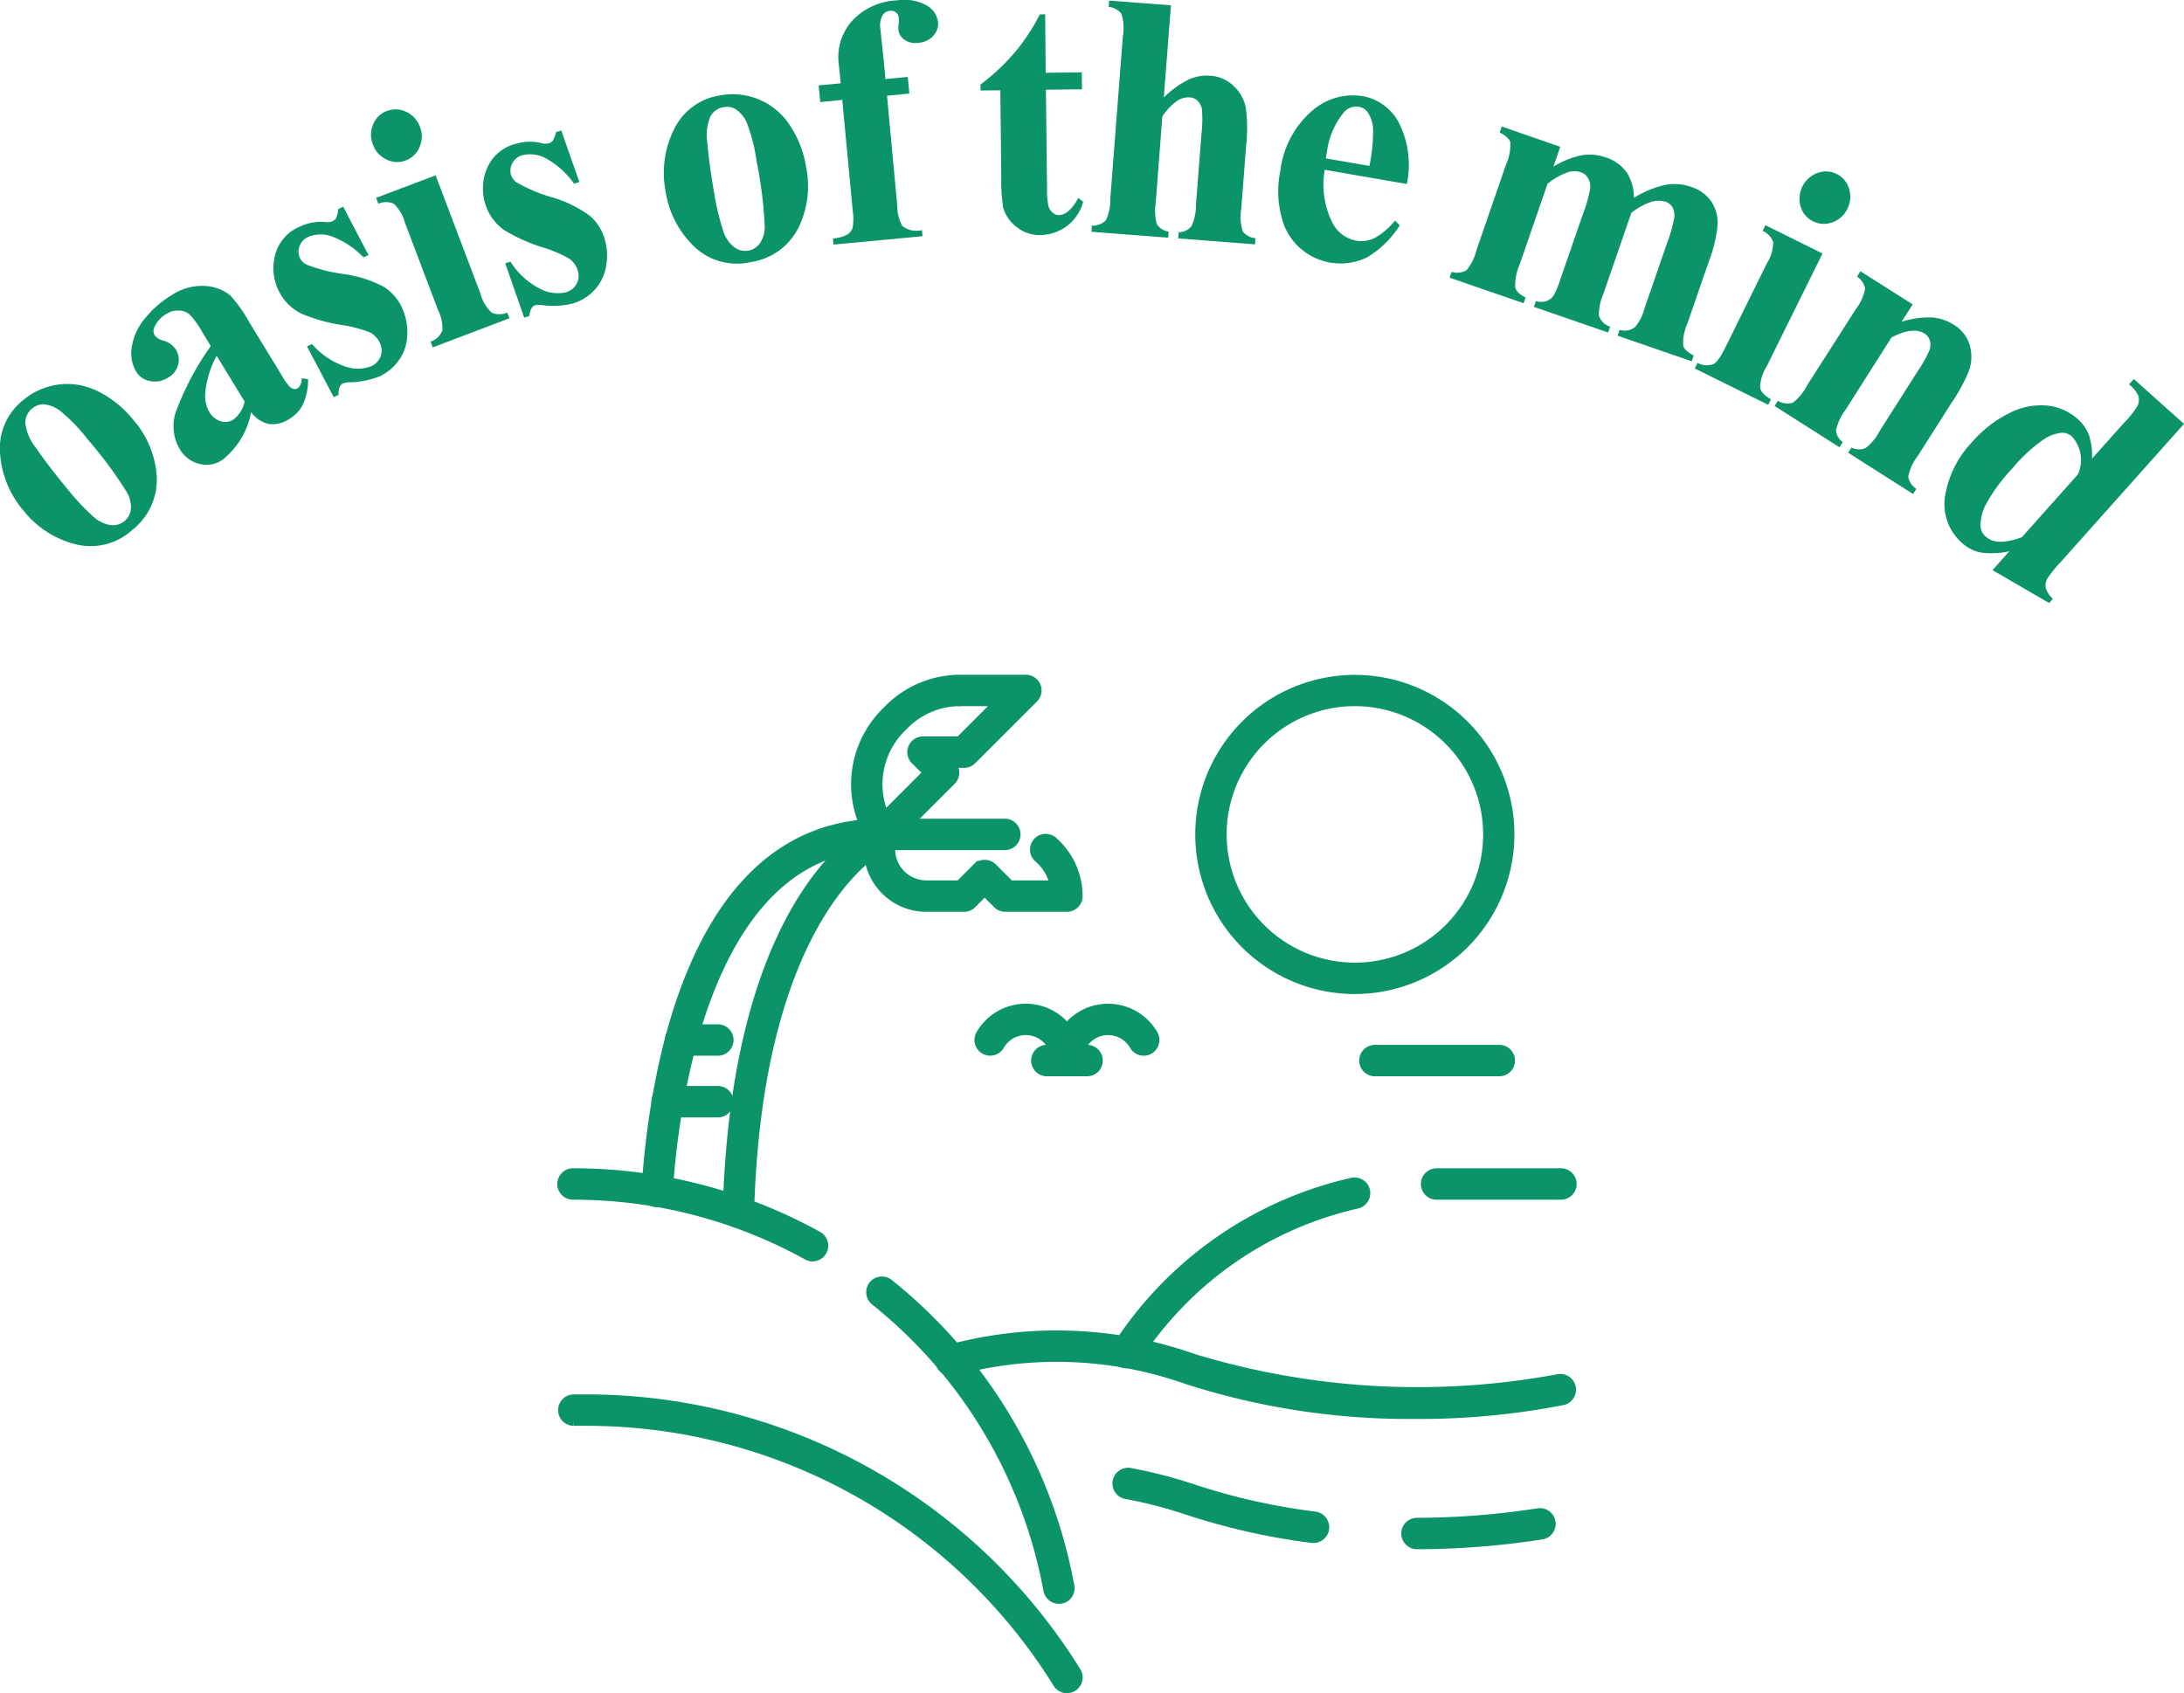
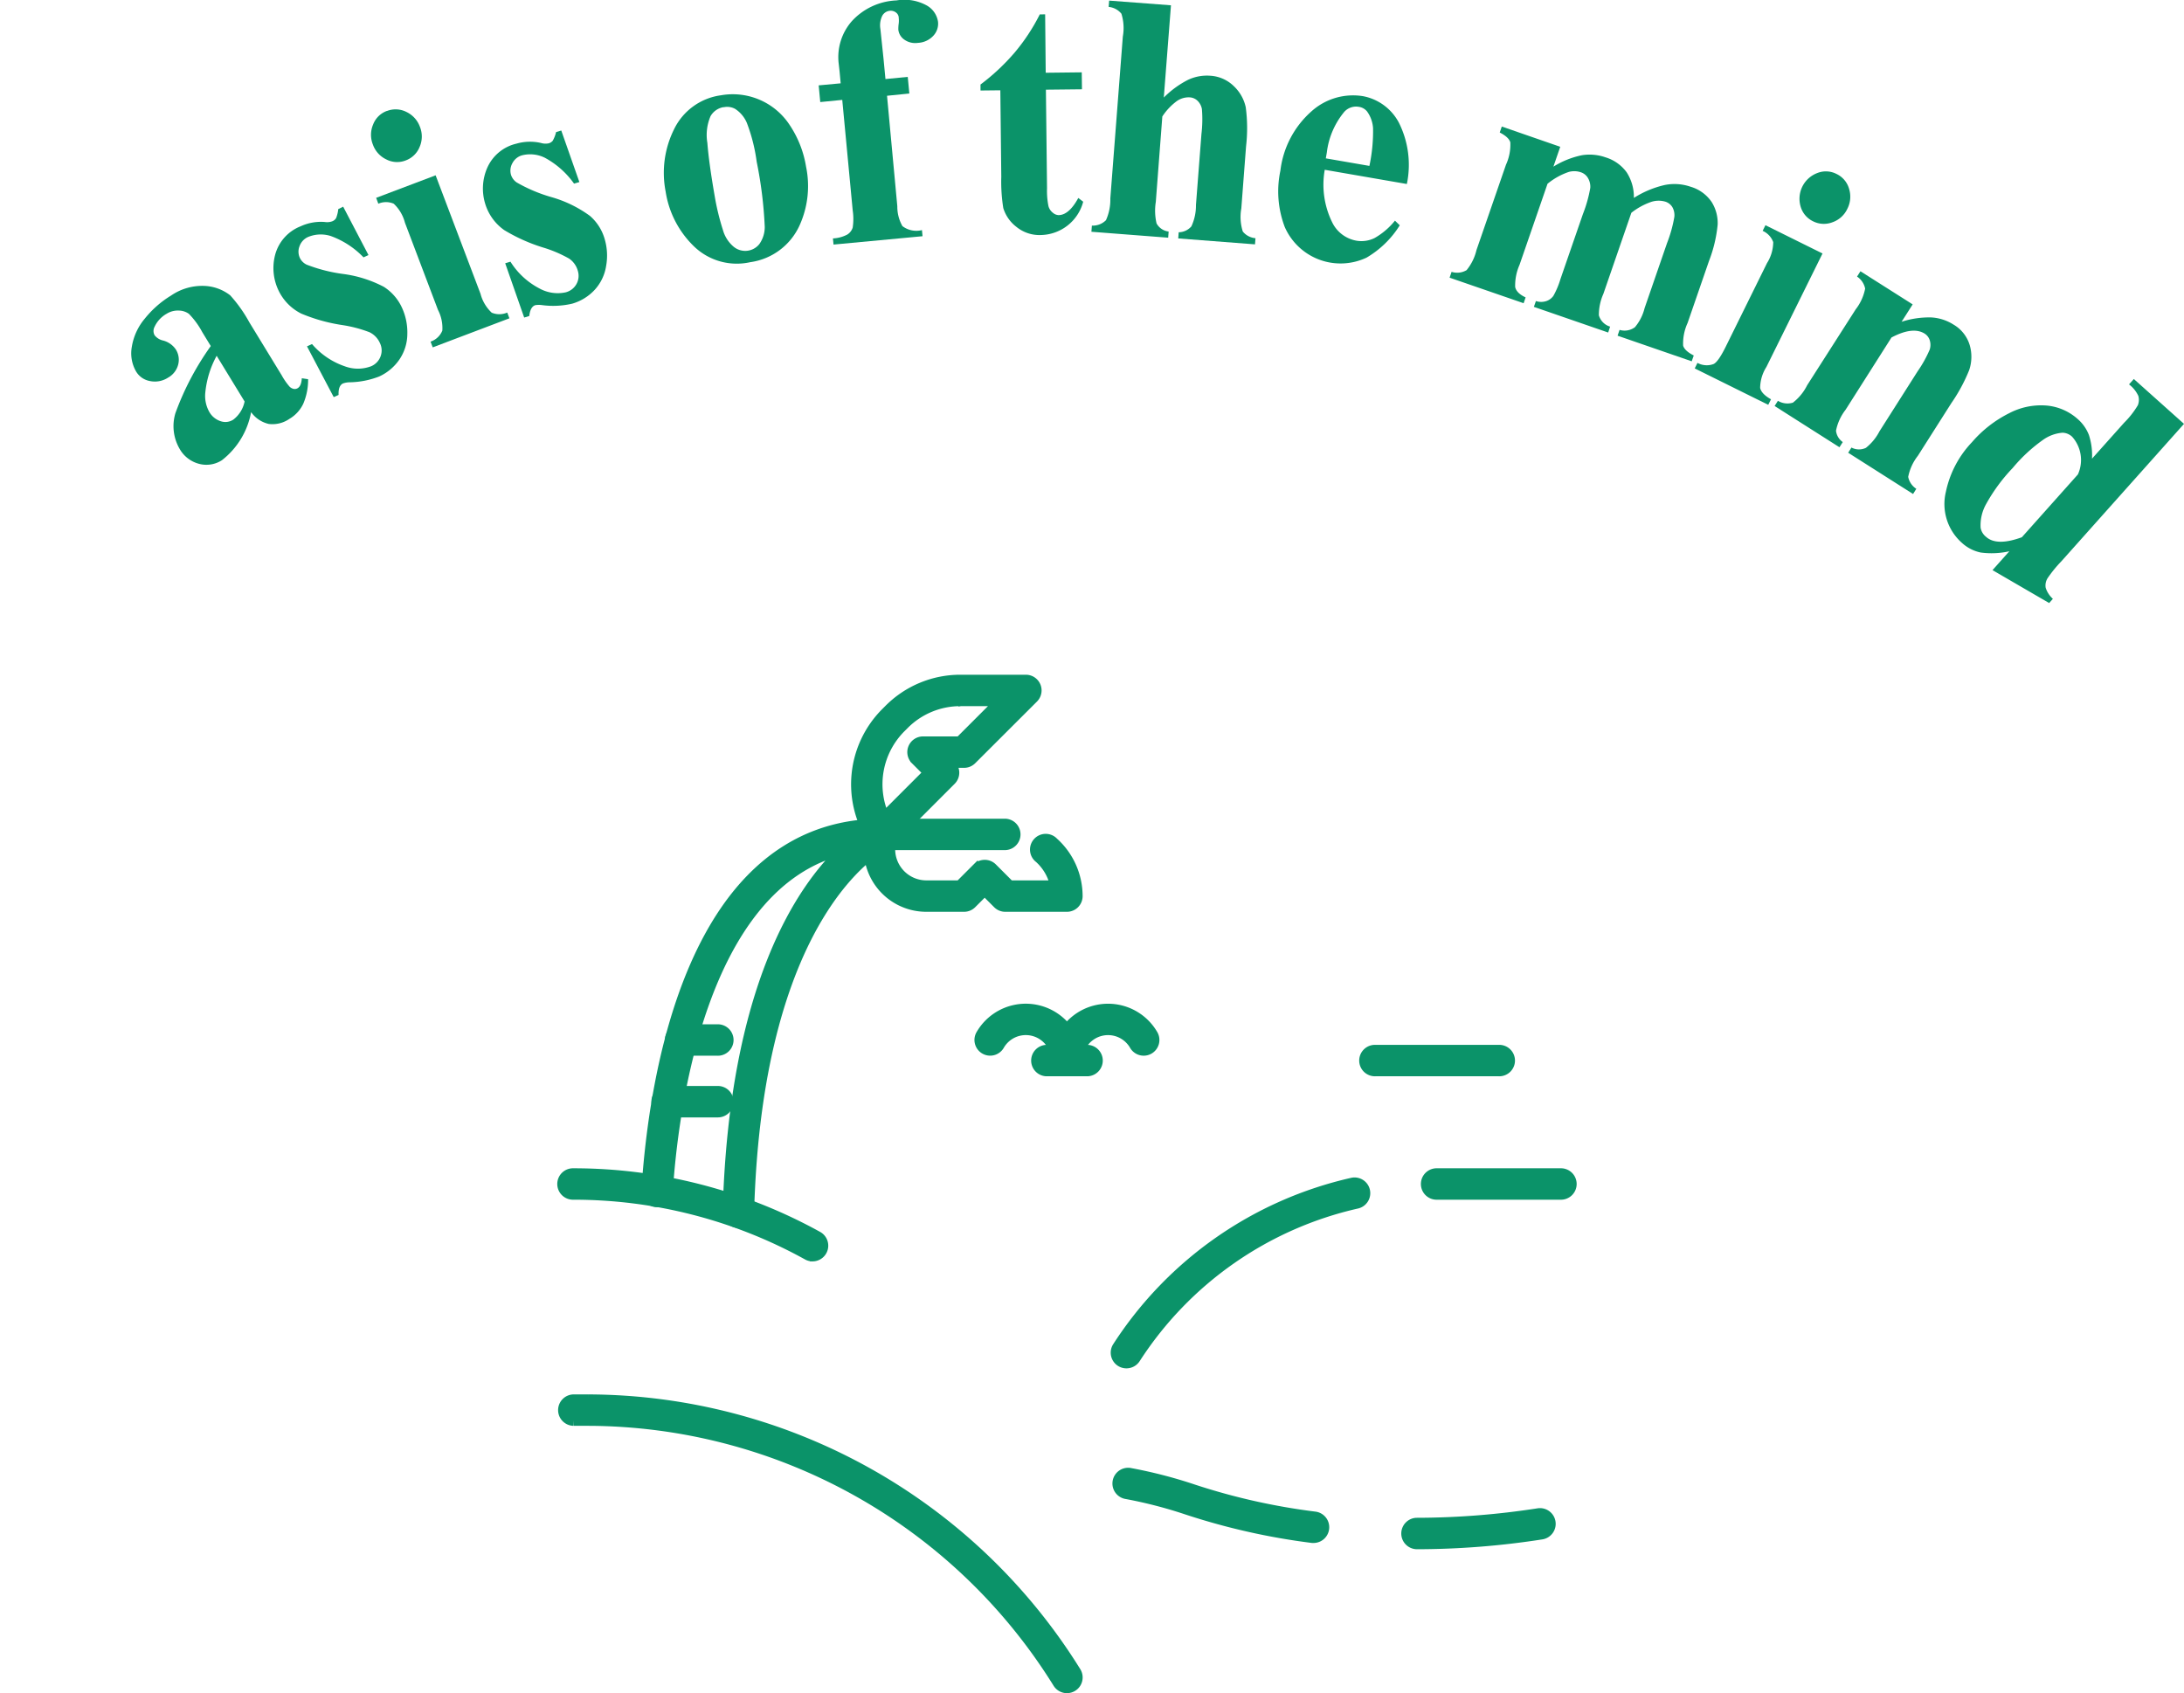
<svg xmlns="http://www.w3.org/2000/svg" width="100.592" height="77.986" viewBox="0 0 100.592 77.986">
  <defs>
    <clipPath id="clip-path">
      <rect id="長方形_30930" data-name="長方形 30930" width="100.592" height="27.775" fill="#0b9369" />
    </clipPath>
  </defs>
  <g id="icon_oasis" transform="translate(-669.408 -4165.264)">
    <g id="noun-oasis-2945736" transform="translate(695.346 4196.592)">
      <g id="グループ_52133" data-name="グループ 52133" transform="translate(0 0)">
        <g id="グループ_52115" data-name="グループ 52115" transform="translate(25.474 23.154)">
          <path id="パス_93504" data-name="パス 93504" d="M26.625,32.246a.473.473,0,0,1-.4-.731,17.44,17.44,0,0,1,10.808-7.552.474.474,0,0,1,.211.924,16.489,16.489,0,0,0-10.224,7.144A.477.477,0,0,1,26.625,32.246Z" transform="translate(-26.152 -23.952)" fill="#0b9369" stroke="#0b9369" stroke-width="0.5" />
        </g>
        <g id="グループ_52116" data-name="グループ 52116" transform="translate(39.778 22.731)">
          <path id="パス_93505" data-name="パス 93505" d="M45.871,24.5H40.188a.474.474,0,1,1,0-.947h5.683a.474.474,0,1,1,0,.947Z" transform="translate(-39.714 -23.551)" fill="#0b9369" stroke="#0b9369" stroke-width="0.5" />
        </g>
        <g id="グループ_52117" data-name="グループ 52117" transform="translate(17.409 30.2)">
-           <path id="パス_93506" data-name="パス 93506" d="M40.28,34.21a33.291,33.291,0,0,1-10.447-1.6,18.018,18.018,0,0,0-10.724-.4.474.474,0,1,1-.259-.911,18.954,18.954,0,0,1,11.283.415,35.5,35.5,0,0,0,16.8.933.474.474,0,0,1,.206.925A34.163,34.163,0,0,1,40.28,34.21Z" transform="translate(-18.506 -30.632)" fill="#0b9369" stroke="#0b9369" stroke-width="0.5" />
-         </g>
+           </g>
        <g id="グループ_52118" data-name="グループ 52118" transform="translate(3.852 6.63)">
          <path id="パス_93507" data-name="パス 93507" d="M9.872,26.634H9.858a.475.475,0,0,1-.461-.486c.286-10.38,3.4-14.9,5.349-16.718C8.057,11.018,6.821,21.747,6.6,25.216a.474.474,0,1,1-.945-.061C5.979,20.083,7.687,8.286,16.48,8.286a.474.474,0,0,1,.187.909c-.056.025-5.931,2.788-6.322,16.979A.473.473,0,0,1,9.872,26.634Z" transform="translate(-5.652 -8.286)" fill="#0b9369" stroke="#0b9369" stroke-width="0.5" />
        </g>
        <g id="グループ_52119" data-name="グループ 52119" transform="translate(0 22.731)">
          <path id="パス_93508" data-name="パス 93508" d="M13.486,27.34a.461.461,0,0,1-.229-.06A22.274,22.274,0,0,0,2.475,24.5a.474.474,0,1,1,0-.947,23.223,23.223,0,0,1,11.242,2.9.474.474,0,0,1-.23.888Z" transform="translate(-2 -23.551)" fill="#0b9369" stroke="#0b9369" stroke-width="0.5" />
        </g>
        <g id="グループ_52120" data-name="グループ 52120" transform="translate(14.207 27.717)">
-           <path id="パス_93509" data-name="パス 93509" d="M24.095,42.854a.473.473,0,0,1-.465-.388,22.247,22.247,0,0,0-7.983-13.346.473.473,0,0,1,.593-.738A23.188,23.188,0,0,1,24.56,42.3a.472.472,0,0,1-.381.551A.448.448,0,0,1,24.095,42.854Z" transform="translate(-15.469 -28.278)" fill="#0b9369" stroke="#0b9369" stroke-width="0.5" />
-         </g>
+           </g>
        <g id="グループ_52121" data-name="グループ 52121" transform="translate(0 33.148)">
          <path id="パス_93510" data-name="パス 93510" d="M25.2,46.688a.473.473,0,0,1-.4-.226A25.564,25.564,0,0,0,3.17,34.375h-.7a.474.474,0,0,1,0-.947h.7A26.517,26.517,0,0,1,25.607,45.966a.474.474,0,0,1-.4.722Z" transform="translate(-2 -33.428)" fill="#0b9369" stroke="#0b9369" stroke-width="0.5" />
        </g>
        <g id="グループ_52122" data-name="グループ 52122" transform="translate(14.093 6.631)">
          <path id="パス_93511" data-name="パス 93511" d="M24.473,12.075H21.631a.469.469,0,0,1-.334-.139l-.613-.613-.613.613a.474.474,0,0,1-.334.139H18a2.63,2.63,0,0,1-2.5-3.464.473.473,0,0,1,.449-.324h5.683a.474.474,0,0,1,0,.947H16.324A1.686,1.686,0,0,0,18,11.128h1.544l.808-.808a.474.474,0,0,1,.67,0l.808.808H23.95a2.372,2.372,0,0,0-.738-1.289.474.474,0,1,1,.633-.7,3.324,3.324,0,0,1,1.1,2.467A.472.472,0,0,1,24.473,12.075Z" transform="translate(-15.362 -8.287)" fill="#0b9369" stroke="#0b9369" stroke-width="0.5" />
        </g>
        <g id="グループ_52123" data-name="グループ 52123" transform="translate(13.511)">
          <path id="パス_93512" data-name="パス 93512" d="M15.979,9.577l-.046,0a.471.471,0,0,1-.347-.209,4.651,4.651,0,0,1,.579-5.853l.154-.154A4.608,4.608,0,0,1,19.6,2h3.01a.473.473,0,0,1,.335.808L20.1,5.649a.474.474,0,0,1-.334.139h-.751l.139.139a.474.474,0,0,1,0,.67L16.315,9.439A.481.481,0,0,1,15.979,9.577Zm3.62-6.63a3.668,3.668,0,0,0-2.61,1.081l-.154.154a3.705,3.705,0,0,0-.748,4.144L18.15,6.262l-.613-.613a.474.474,0,0,1,.336-.808h1.7l1.894-1.894H19.6Z" transform="translate(-14.809 -2)" fill="#0b9369" stroke="#0b9369" stroke-width="0.5" />
        </g>
        <g id="グループ_52124" data-name="グループ 52124" transform="translate(19.196 15.153)">
          <path id="パス_93513" data-name="パス 93513" d="M24.208,19.208a.474.474,0,0,1-.474-.474,1.421,1.421,0,0,0-2.652-.711.473.473,0,0,1-.82-.474,2.368,2.368,0,0,1,4.418,1.184A.474.474,0,0,1,24.208,19.208Z" transform="translate(-20.2 -16.367)" fill="#0b9369" stroke="#0b9369" stroke-width="0.5" />
        </g>
        <g id="グループ_52125" data-name="グループ 52125" transform="translate(22.731 15.153)">
          <path id="パス_93514" data-name="パス 93514" d="M24.025,19.208a.474.474,0,0,1-.474-.474,2.368,2.368,0,0,1,4.418-1.184.473.473,0,0,1-.82.474,1.421,1.421,0,0,0-2.652.711A.474.474,0,0,1,24.025,19.208Z" transform="translate(-23.551 -16.367)" fill="#0b9369" stroke="#0b9369" stroke-width="0.5" />
        </g>
        <g id="グループ_52126" data-name="グループ 52126" transform="translate(21.784 17.048)">
          <path id="パス_93515" data-name="パス 93515" d="M25.021,19.11H23.127a.474.474,0,0,1,0-.947h1.894a.474.474,0,0,1,0,.947Z" transform="translate(-22.653 -18.163)" fill="#0b9369" stroke="#0b9369" stroke-width="0.5" />
        </g>
        <g id="グループ_52127" data-name="グループ 52127" transform="translate(29.36)">
-           <path id="パス_93516" data-name="パス 93516" d="M36.94,16.207a7.1,7.1,0,1,1,7.1-7.1A7.111,7.111,0,0,1,36.94,16.207Zm0-13.26A6.157,6.157,0,1,0,43.1,9.1,6.164,6.164,0,0,0,36.94,2.947Z" transform="translate(-29.836 -2)" fill="#0b9369" stroke="#0b9369" stroke-width="0.5" />
-         </g>
+           </g>
        <g id="グループ_52128" data-name="グループ 52128" transform="translate(4.959 16.101)">
          <path id="パス_93517" data-name="パス 93517" d="M8.846,18.212H7.176a.474.474,0,1,1,0-.947H8.846a.474.474,0,1,1,0,.947Z" transform="translate(-6.702 -17.265)" fill="#0b9369" stroke="#0b9369" stroke-width="0.5" />
        </g>
        <g id="グループ_52129" data-name="グループ 52129" transform="translate(4.336 18.942)">
          <path id="パス_93518" data-name="パス 93518" d="M8.879,20.906H6.585a.474.474,0,1,1,0-.947H8.879a.474.474,0,1,1,0,.947Z" transform="translate(-6.111 -19.959)" fill="#0b9369" stroke="#0b9369" stroke-width="0.5" />
        </g>
        <g id="グループ_52130" data-name="グループ 52130" transform="translate(38.831 38.385)">
          <path id="パス_93519" data-name="パス 93519" d="M39.29,39.786a.474.474,0,0,1,0-.947A36.867,36.867,0,0,0,44.9,38.4a.474.474,0,1,1,.151.936,37.493,37.493,0,0,1-5.756.451Z" transform="translate(-38.816 -38.393)" fill="#0b9369" stroke="#0b9369" stroke-width="0.5" />
        </g>
        <g id="グループ_52131" data-name="グループ 52131" transform="translate(25.573 36.528)">
          <path id="パス_93520" data-name="パス 93520" d="M35.243,39.595a.384.384,0,0,1-.06,0,30.6,30.6,0,0,1-5.773-1.3,20.738,20.738,0,0,0-2.777-.72.474.474,0,1,1,.172-.931,21.559,21.559,0,0,1,2.9.753A29.64,29.64,0,0,0,35.3,38.65a.475.475,0,0,1-.06.945Z" transform="translate(-26.245 -36.632)" fill="#0b9369" stroke="#0b9369" stroke-width="0.5" />
        </g>
        <g id="グループ_52132" data-name="グループ 52132" transform="translate(36.937 17.048)">
          <path id="パス_93521" data-name="パス 93521" d="M43.177,19.11H37.494a.474.474,0,1,1,0-.947h5.683a.474.474,0,1,1,0,.947Z" transform="translate(-37.02 -18.163)" fill="#0b9369" stroke="#0b9369" stroke-width="0.5" />
        </g>
      </g>
    </g>
    <g id="グループ_52295" data-name="グループ 52295" transform="translate(669.408 4165.264)">
      <g id="グループ_52294" data-name="グループ 52294" transform="translate(0 0)" clip-path="url(#clip-path)">
-         <path id="パス_93555" data-name="パス 93555" d="M1.1,11.683a3.139,3.139,0,0,1,3.445-.363,4.827,4.827,0,0,1,1.584,1.286,4.388,4.388,0,0,1,1.082,2.506A2.934,2.934,0,0,1,6.077,17.7a2.833,2.833,0,0,1-2.619.642A4.436,4.436,0,0,1,1.084,16.8,4.505,4.505,0,0,1,0,14.11a2.813,2.813,0,0,1,1.1-2.427m.379.413a.848.848,0,0,0-.313.65A2.177,2.177,0,0,0,1.652,13.9q.5.745,1.511,1.974a11,11,0,0,0,1.081,1.15,1.557,1.557,0,0,0,.811.434.81.81,0,0,0,.66-.165.824.824,0,0,0,.308-.508,1.338,1.338,0,0,0-.174-.824,19.013,19.013,0,0,0-1.8-2.432A7.889,7.889,0,0,0,2.766,12.2a1.42,1.42,0,0,0-.785-.3.758.758,0,0,0-.5.2" transform="translate(0 6.721)" fill="#0b9369" />
        <path id="パス_93556" data-name="パス 93556" d="M9.266,13.981a3.63,3.63,0,0,1-1.342,2.211,1.316,1.316,0,0,1-1.065.165,1.443,1.443,0,0,1-.879-.677,2.077,2.077,0,0,1-.2-1.653,12.862,12.862,0,0,1,1.629-3.092L7.021,10.3A3.7,3.7,0,0,0,6.4,9.45.824.824,0,0,0,5.926,9.3a.963.963,0,0,0-.544.144,1.337,1.337,0,0,0-.565.611.405.405,0,0,0,.006.384.687.687,0,0,0,.392.242,1.022,1.022,0,0,1,.584.41.891.891,0,0,1,.108.7.96.96,0,0,1-.468.6,1.108,1.108,0,0,1-.831.156.931.931,0,0,1-.635-.434,1.67,1.67,0,0,1-.2-1.145,2.67,2.67,0,0,1,.6-1.3,4.623,4.623,0,0,1,1.21-1.061,2.529,2.529,0,0,1,1.576-.44,2.061,2.061,0,0,1,1.145.432,6.477,6.477,0,0,1,.881,1.242l1.49,2.44a3.009,3.009,0,0,0,.361.521.383.383,0,0,0,.2.108.258.258,0,0,0,.179-.037c.111-.068.173-.219.187-.455l.29.044a2.8,2.8,0,0,1-.221,1.126,1.6,1.6,0,0,1-.639.7,1.373,1.373,0,0,1-.952.235,1.38,1.38,0,0,1-.816-.548m-.3-.492-1.284-2.1a4.432,4.432,0,0,0-.526,1.724,1.5,1.5,0,0,0,.2.884.934.934,0,0,0,.544.416.662.662,0,0,0,.558-.09,1.4,1.4,0,0,0,.511-.829" transform="translate(2.299 5.004)" fill="#0b9369" />
        <path id="パス_93557" data-name="パス 93557" d="M11.02,5.9l1.166,2.229-.229.106a3.945,3.945,0,0,0-1.506-.982A1.522,1.522,0,0,0,9.395,7.3a.728.728,0,0,0-.384.419.687.687,0,0,0,.016.545.663.663,0,0,0,.31.306A7.265,7.265,0,0,0,11.019,9a5.6,5.6,0,0,1,1.874.592,2.248,2.248,0,0,1,.835.961,2.725,2.725,0,0,1,.247,1.216,2.111,2.111,0,0,1-.363,1.168,2.268,2.268,0,0,1-.931.784,3.928,3.928,0,0,1-1.353.268.974.974,0,0,0-.313.052c-.15.069-.219.247-.206.531l-.224.1L9.354,12.334l.231-.106a3.46,3.46,0,0,0,1.5,1.021,1.723,1.723,0,0,0,1.226,0,.792.792,0,0,0,.434-.46.771.771,0,0,0-.032-.606,1,1,0,0,0-.481-.5,6.006,6.006,0,0,0-1.261-.331,7.911,7.911,0,0,1-1.882-.527A2.3,2.3,0,0,1,8.035,9.743a2.386,2.386,0,0,1-.147-1.631A1.95,1.95,0,0,1,9.056,6.806a2.233,2.233,0,0,1,1.119-.2.707.707,0,0,0,.348-.034.361.361,0,0,0,.171-.145,1.52,1.52,0,0,0,.1-.415Z" transform="translate(4.786 3.619)" fill="#0b9369" />
        <path id="パス_93558" data-name="パス 93558" d="M11.327,3.2a1.1,1.1,0,0,1,.9.044,1.218,1.218,0,0,1,.621.687,1.192,1.192,0,0,1-.015.924,1.094,1.094,0,0,1-.64.621A1.077,1.077,0,0,1,11.3,5.43a1.2,1.2,0,0,1-.619-.684,1.207,1.207,0,0,1,.01-.924,1.072,1.072,0,0,1,.635-.626m2.244,2.966,2.068,5.458a1.822,1.822,0,0,0,.515.869.909.909,0,0,0,.716-.006l.1.265-3.532,1.339-.1-.265a.885.885,0,0,0,.542-.508,1.808,1.808,0,0,0-.2-.952L12.156,8.341a1.825,1.825,0,0,0-.515-.871.892.892,0,0,0-.71,0l-.1-.271Z" transform="translate(6.494 1.913)" fill="#0b9369" />
        <path id="パス_93559" data-name="パス 93559" d="M17.4,3.726,18.234,6.1l-.245.073a3.948,3.948,0,0,0-1.345-1.192A1.527,1.527,0,0,0,15.59,4.87a.719.719,0,0,0-.439.358.693.693,0,0,0-.065.542.67.67,0,0,0,.261.348,7.151,7.151,0,0,0,1.6.676,5.61,5.61,0,0,1,1.769.861A2.207,2.207,0,0,1,19.4,8.728a2.675,2.675,0,0,1,.066,1.237,2.1,2.1,0,0,1-.527,1.1,2.263,2.263,0,0,1-1.035.637,3.862,3.862,0,0,1-1.377.068,1.047,1.047,0,0,0-.319,0c-.156.047-.25.213-.281.5l-.235.071-.874-2.5.242-.073A3.457,3.457,0,0,0,16.393,11a1.74,1.74,0,0,0,1.213.179.79.79,0,0,0,.5-.392.773.773,0,0,0,.056-.6,1,1,0,0,0-.4-.561,5.843,5.843,0,0,0-1.2-.511,8,8,0,0,1-1.786-.8,2.3,2.3,0,0,1-.882-1.224,2.388,2.388,0,0,1,.092-1.636,1.951,1.951,0,0,1,1.347-1.123A2.254,2.254,0,0,1,16.466,4.3a.717.717,0,0,0,.348.018.368.368,0,0,0,.192-.119,1.49,1.49,0,0,0,.155-.4Z" transform="translate(8.451 2.285)" fill="#0b9369" />
        <path id="パス_93560" data-name="パス 93560" d="M21.582,2.739a3.131,3.131,0,0,1,3.176,1.384,4.826,4.826,0,0,1,.744,1.9,4.389,4.389,0,0,1-.3,2.713,2.934,2.934,0,0,1-2.266,1.689,2.837,2.837,0,0,1-2.6-.732,4.446,4.446,0,0,1-1.3-2.516,4.5,4.5,0,0,1,.385-2.868,2.817,2.817,0,0,1,2.153-1.569m.126.545a.854.854,0,0,0-.594.411,2.189,2.189,0,0,0-.148,1.24c.045.6.158,1.418.34,2.463a11.071,11.071,0,0,0,.373,1.534,1.556,1.556,0,0,0,.492.777A.834.834,0,0,0,23.345,9.6a1.351,1.351,0,0,0,.255-.8,19.151,19.151,0,0,0-.371-3,7.9,7.9,0,0,0-.453-1.789,1.425,1.425,0,0,0-.539-.645.755.755,0,0,0-.529-.076" transform="translate(11.623 1.65)" fill="#0b9369" />
        <path id="パス_93561" data-name="パス 93561" d="M26.526,4.41,27,9.5a1.807,1.807,0,0,0,.235.913,1.054,1.054,0,0,0,.9.184l.027.282-4.1.385-.027-.284A1.553,1.553,0,0,0,24.7,10.8a.584.584,0,0,0,.245-.319,2.664,2.664,0,0,0,0-.794L24.464,4.6l-1.013.1-.073-.769,1.013-.094-.05-.542L24.3,2.926A2.508,2.508,0,0,1,24.909.97,2.952,2.952,0,0,1,26.964.018a2.135,2.135,0,0,1,1.394.234,1.033,1.033,0,0,1,.518.758.814.814,0,0,1-.218.637,1.028,1.028,0,0,1-.706.326.865.865,0,0,1-.634-.152.641.641,0,0,1-.271-.452,1.8,1.8,0,0,1,.018-.292,1.137,1.137,0,0,0,0-.255.3.3,0,0,0-.111-.234.392.392,0,0,0-.3-.092.448.448,0,0,0-.344.223,1,1,0,0,0-.089.618l.144,1.369.089.934,1.027-.1.073.766Z" transform="translate(14.329 0.001)" fill="#0b9369" />
        <path id="パス_93562" data-name="パス 93562" d="M30.974.409,31,3.1l1.66-.019.01.781-1.661.018.052,4.545a3.528,3.528,0,0,0,.066.821.578.578,0,0,0,.2.3.43.43,0,0,0,.263.111c.323,0,.627-.268.911-.79l.226.173a2.059,2.059,0,0,1-1.95,1.534,1.675,1.675,0,0,1-1.131-.379,1.723,1.723,0,0,1-.6-.863,7.711,7.711,0,0,1-.092-1.447l-.044-3.977-.913.01,0-.276a9.831,9.831,0,0,0,1.587-1.49A8.992,8.992,0,0,0,30.727.412Z" transform="translate(17.164 0.251)" fill="#0b9369" />
        <path id="パス_93563" data-name="パス 93563" d="M34.83.234,34.5,4.483a4.366,4.366,0,0,1,1.121-.818,2.036,2.036,0,0,1,1.013-.187,1.685,1.685,0,0,1,1.092.481,1.88,1.88,0,0,1,.548.969,7.284,7.284,0,0,1,.015,1.8L38.07,9.593a2.216,2.216,0,0,0,.068,1.06.839.839,0,0,0,.584.308l-.021.284-3.536-.273.021-.284a.788.788,0,0,0,.584-.271,2.254,2.254,0,0,0,.211-.985l.253-3.274a5.686,5.686,0,0,0,.021-1.148.7.7,0,0,0-.2-.377.557.557,0,0,0-.352-.158.947.947,0,0,0-.6.169,2.752,2.752,0,0,0-.671.711l-.3,3.934a2.566,2.566,0,0,0,.035.992.724.724,0,0,0,.556.373l-.021.284-3.536-.273.021-.284a.851.851,0,0,0,.65-.25,2.292,2.292,0,0,0,.2-1l.576-7.46a2.2,2.2,0,0,0-.066-1.05.864.864,0,0,0-.587-.313l.023-.29Z" transform="translate(19.103 0.01)" fill="#0b9369" />
        <path id="パス_93564" data-name="パス 93564" d="M42.425,6.806l-3.782-.655a3.923,3.923,0,0,0,.337,2.408,1.537,1.537,0,0,0,1.113.856,1.363,1.363,0,0,0,.847-.121,3.3,3.3,0,0,0,.937-.8l.221.215a4.467,4.467,0,0,1-1.532,1.49A2.806,2.806,0,0,1,36.8,8.784a4.612,4.612,0,0,1-.2-2.592,4.323,4.323,0,0,1,1.431-2.732,2.863,2.863,0,0,1,2.371-.7A2.361,2.361,0,0,1,42.057,3.98a4.336,4.336,0,0,1,.368,2.826M40.7,5.972a7.674,7.674,0,0,0,.168-1.737,1.47,1.47,0,0,0-.281-.777A.6.6,0,0,0,40.2,3.25a.727.727,0,0,0-.7.285,3.6,3.6,0,0,0-.761,1.819l-.047.271Z" transform="translate(22.373 1.669)" fill="#0b9369" />
        <path id="パス_93565" data-name="パス 93565" d="M46.492,4.545l-.316.915a4.044,4.044,0,0,1,1.31-.526,2.22,2.22,0,0,1,1.1.1,1.873,1.873,0,0,1,.961.681A2.086,2.086,0,0,1,49.883,6.9,4.518,4.518,0,0,1,51.3,6.306a2.274,2.274,0,0,1,1.189.077,1.77,1.77,0,0,1,.977.706,1.82,1.82,0,0,1,.276,1.037,6.287,6.287,0,0,1-.4,1.682l-.984,2.85a2.271,2.271,0,0,0-.206,1.047c.047.16.21.31.489.452l-.094.268-3.415-1.179.092-.268a.8.8,0,0,0,.708-.124,2.18,2.18,0,0,0,.445-.879L51.41,8.983a6.143,6.143,0,0,0,.337-1.208.753.753,0,0,0-.092-.452.589.589,0,0,0-.315-.248,1.1,1.1,0,0,0-.7.023,3.129,3.129,0,0,0-.873.487l-1.29,3.737a2.373,2.373,0,0,0-.206.985.761.761,0,0,0,.518.521L48.7,13.1l-3.423-1.182.094-.268a.763.763,0,0,0,.484,0,.661.661,0,0,0,.321-.239,3.822,3.822,0,0,0,.326-.776l1.034-2.992a6.1,6.1,0,0,0,.339-1.206.785.785,0,0,0-.108-.455.594.594,0,0,0-.311-.258.958.958,0,0,0-.571-.021,3.139,3.139,0,0,0-.979.545l-1.29,3.736a2.346,2.346,0,0,0-.2,1.019c.039.189.2.348.481.479l-.092.268-3.41-1.177.092-.268a.848.848,0,0,0,.692-.079,2.286,2.286,0,0,0,.455-.926l1.358-3.929a2.2,2.2,0,0,0,.2-1.031c-.047-.161-.21-.311-.487-.452l.094-.276Z" transform="translate(25.371 2.216)" fill="#0b9369" />
        <path id="パス_93566" data-name="パス 93566" d="M54.284,8.675,51.7,13.9a1.837,1.837,0,0,0-.289.968c.04.182.2.355.5.523l-.127.255-3.386-1.677.126-.255a.891.891,0,0,0,.742.053q.215-.1.561-.8L51.726,9.12a1.84,1.84,0,0,0,.287-.969.905.905,0,0,0-.487-.518l.129-.26Zm.644-3.663a1.083,1.083,0,0,1,.579.685,1.218,1.218,0,0,1-.081.923,1.187,1.187,0,0,1-.687.618,1.1,1.1,0,0,1-.89-.045,1.083,1.083,0,0,1-.574-.679,1.267,1.267,0,0,1,.763-1.542,1.071,1.071,0,0,1,.89.04" transform="translate(29.659 3)" fill="#0b9369" />
        <path id="パス_93567" data-name="パス 93567" d="M57.032,9.272l-.51.8a4.154,4.154,0,0,1,1.35-.2,2.129,2.129,0,0,1,1.047.334,1.637,1.637,0,0,1,.74.942,1.909,1.909,0,0,1-.026,1.155,7.72,7.72,0,0,1-.821,1.519l-1.539,2.421a2.3,2.3,0,0,0-.447.973.845.845,0,0,0,.374.55l-.15.239-2.989-1.9.152-.239a.741.741,0,0,0,.666.013,2.347,2.347,0,0,0,.624-.761l1.758-2.765a5.613,5.613,0,0,0,.556-1,.707.707,0,0,0,0-.432.561.561,0,0,0-.229-.3q-.544-.346-1.532.176l-2.116,3.331a2.3,2.3,0,0,0-.439.961.734.734,0,0,0,.311.524l-.152.239-2.987-1.9.152-.239a.85.85,0,0,0,.69.085,2.314,2.314,0,0,0,.656-.8L54.408,9.5a2.246,2.246,0,0,0,.435-.956.874.874,0,0,0-.373-.553l.156-.245Z" transform="translate(31.063 4.748)" fill="#0b9369" />
        <path id="パス_93568" data-name="パス 93568" d="M66.554,12.89l-5.642,6.323A5.87,5.87,0,0,0,60.27,20a.632.632,0,0,0-.087.439,1.161,1.161,0,0,0,.332.51l-.171.194-2.61-1.516.776-.869a3.741,3.741,0,0,1-1.319.058,1.83,1.83,0,0,1-.865-.444,2.387,2.387,0,0,1-.74-2.35,4.707,4.707,0,0,1,1.206-2.292A5.51,5.51,0,0,1,58.5,12.4a3.161,3.161,0,0,1,1.742-.352,2.47,2.47,0,0,1,1.406.611,1.867,1.867,0,0,1,.527.745,3.014,3.014,0,0,1,.142,1.089L63.8,12.834a4.032,4.032,0,0,0,.627-.8.665.665,0,0,0,.024-.431,1.412,1.412,0,0,0-.429-.531l.221-.248Zm-4.887,2.329a1.608,1.608,0,0,0-.265-1.736.672.672,0,0,0-.445-.185,1.79,1.79,0,0,0-.91.339,7.342,7.342,0,0,0-1.384,1.286,8.02,8.02,0,0,0-1.229,1.671,2,2,0,0,0-.248,1.076.679.679,0,0,0,.252.424c.326.294.877.3,1.648.018Z" transform="translate(34.038 6.633)" fill="#0b9369" />
      </g>
    </g>
  </g>
</svg>